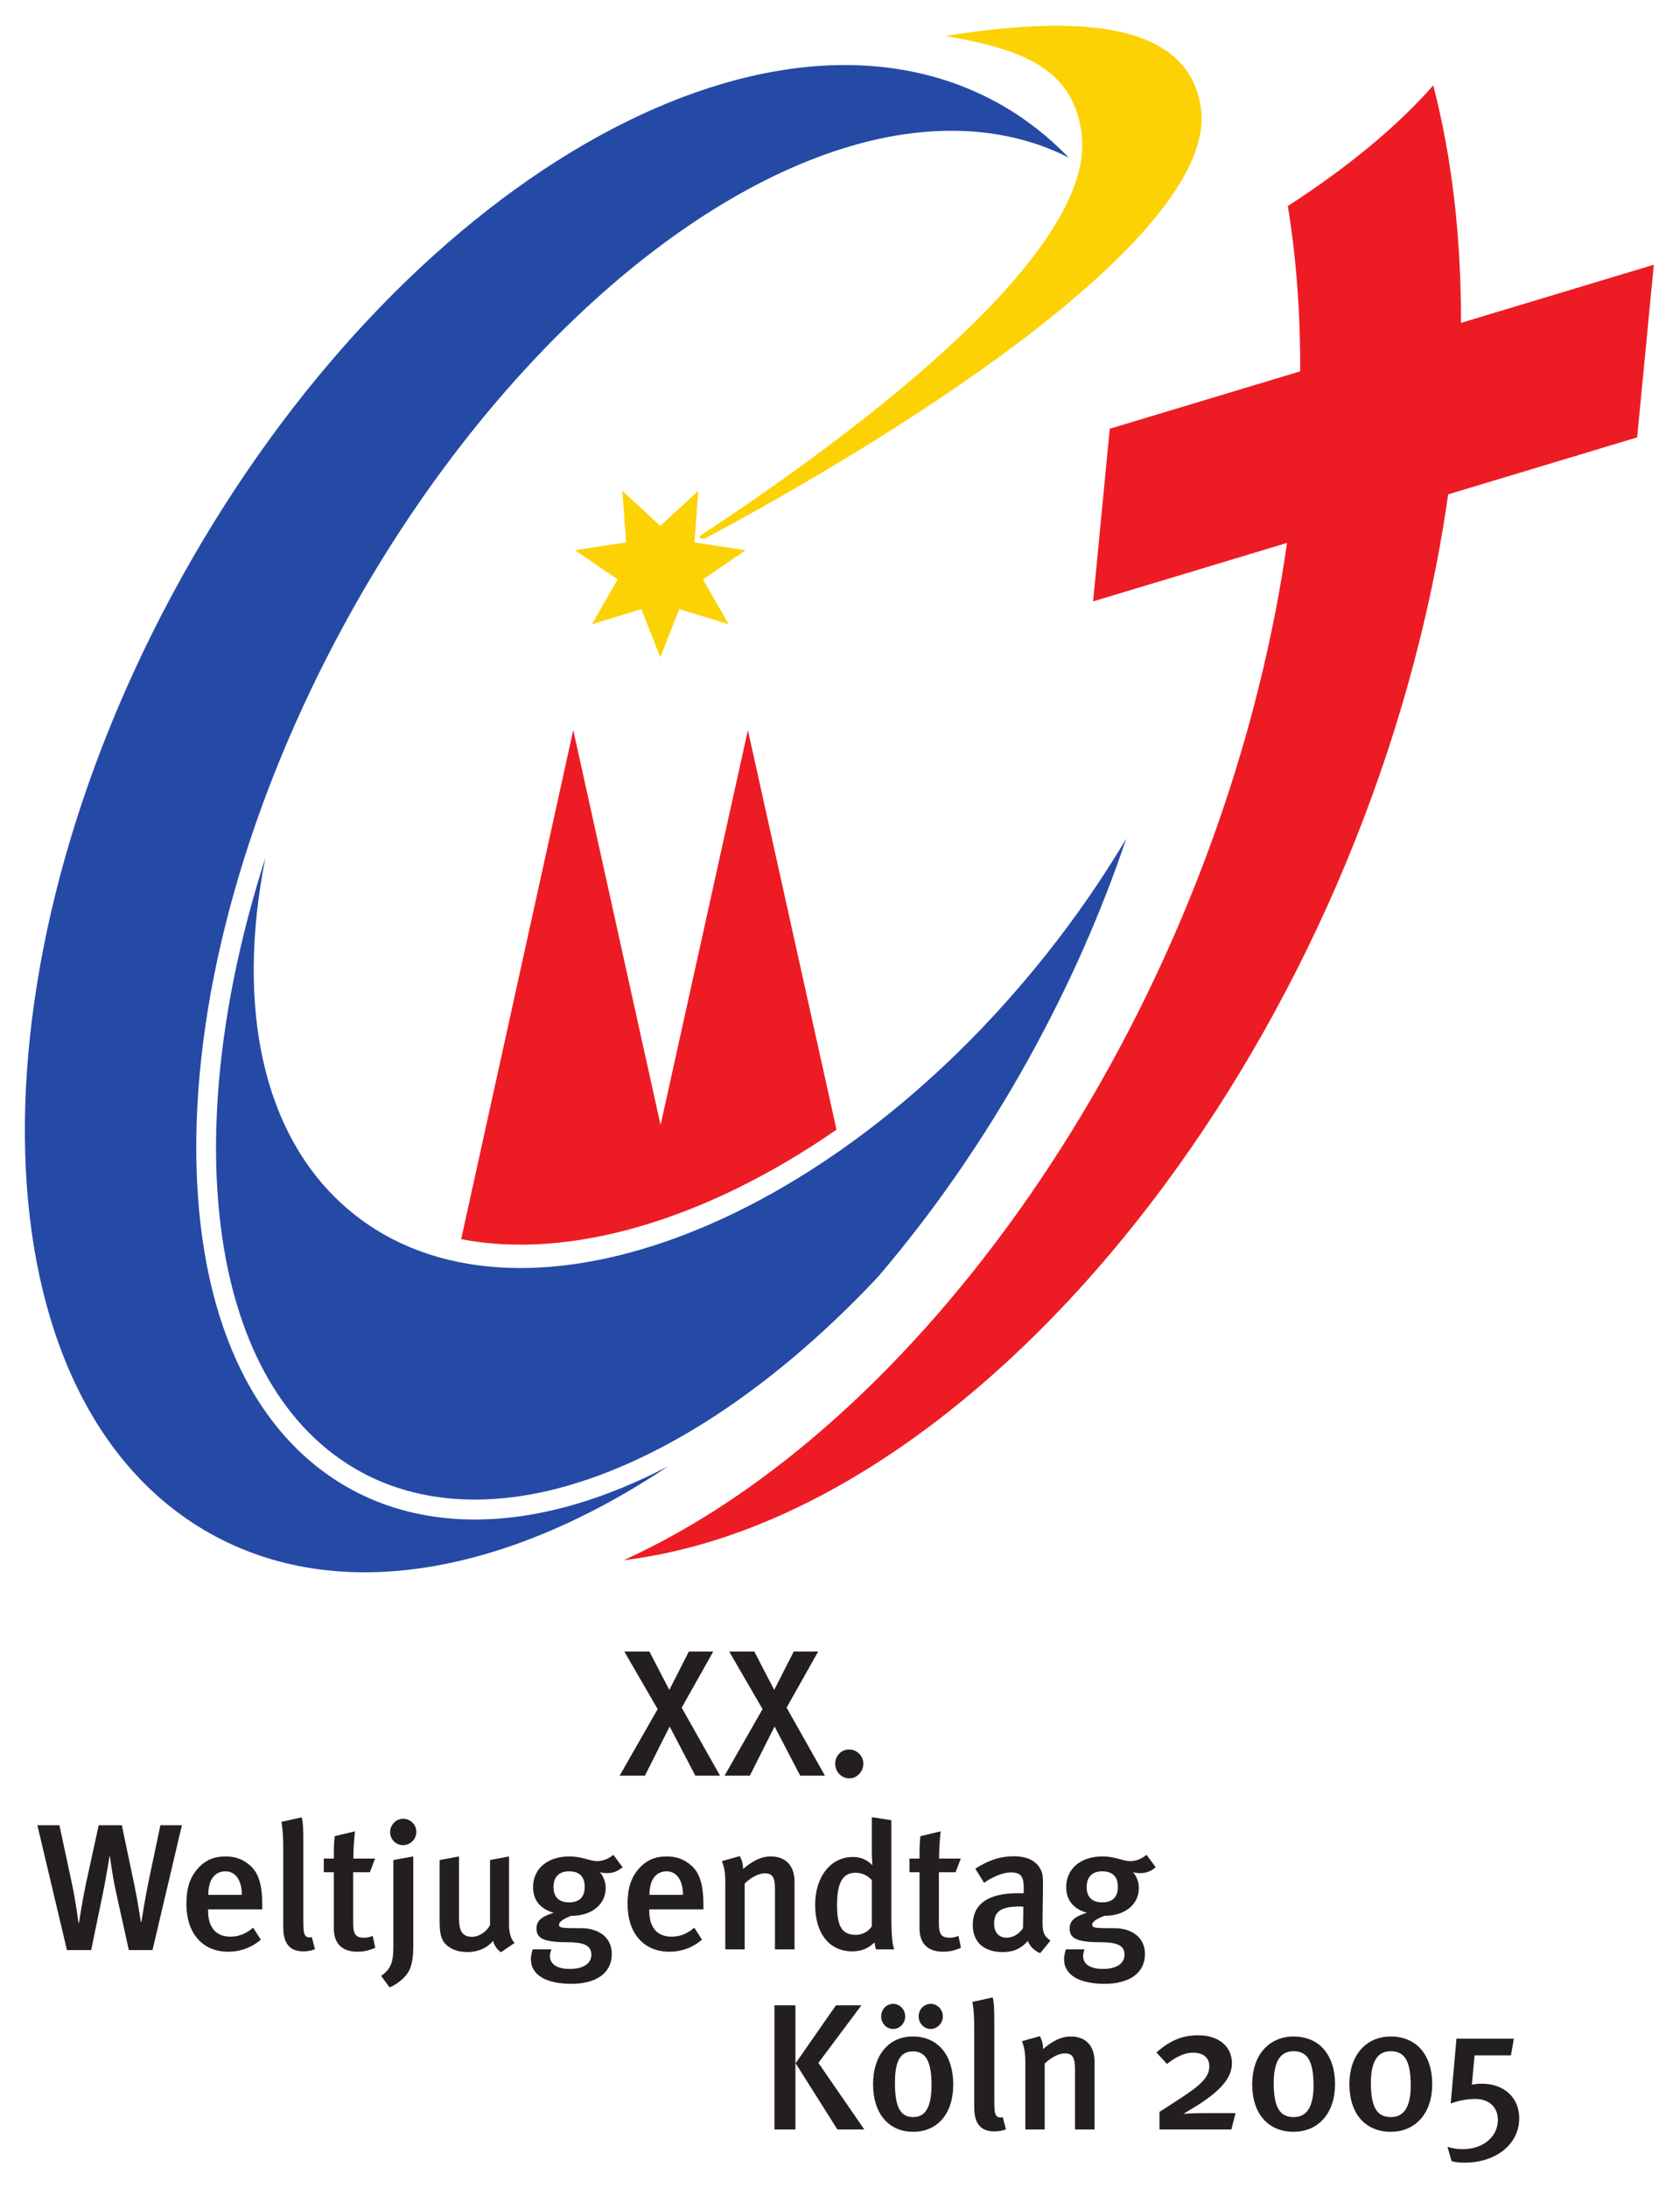
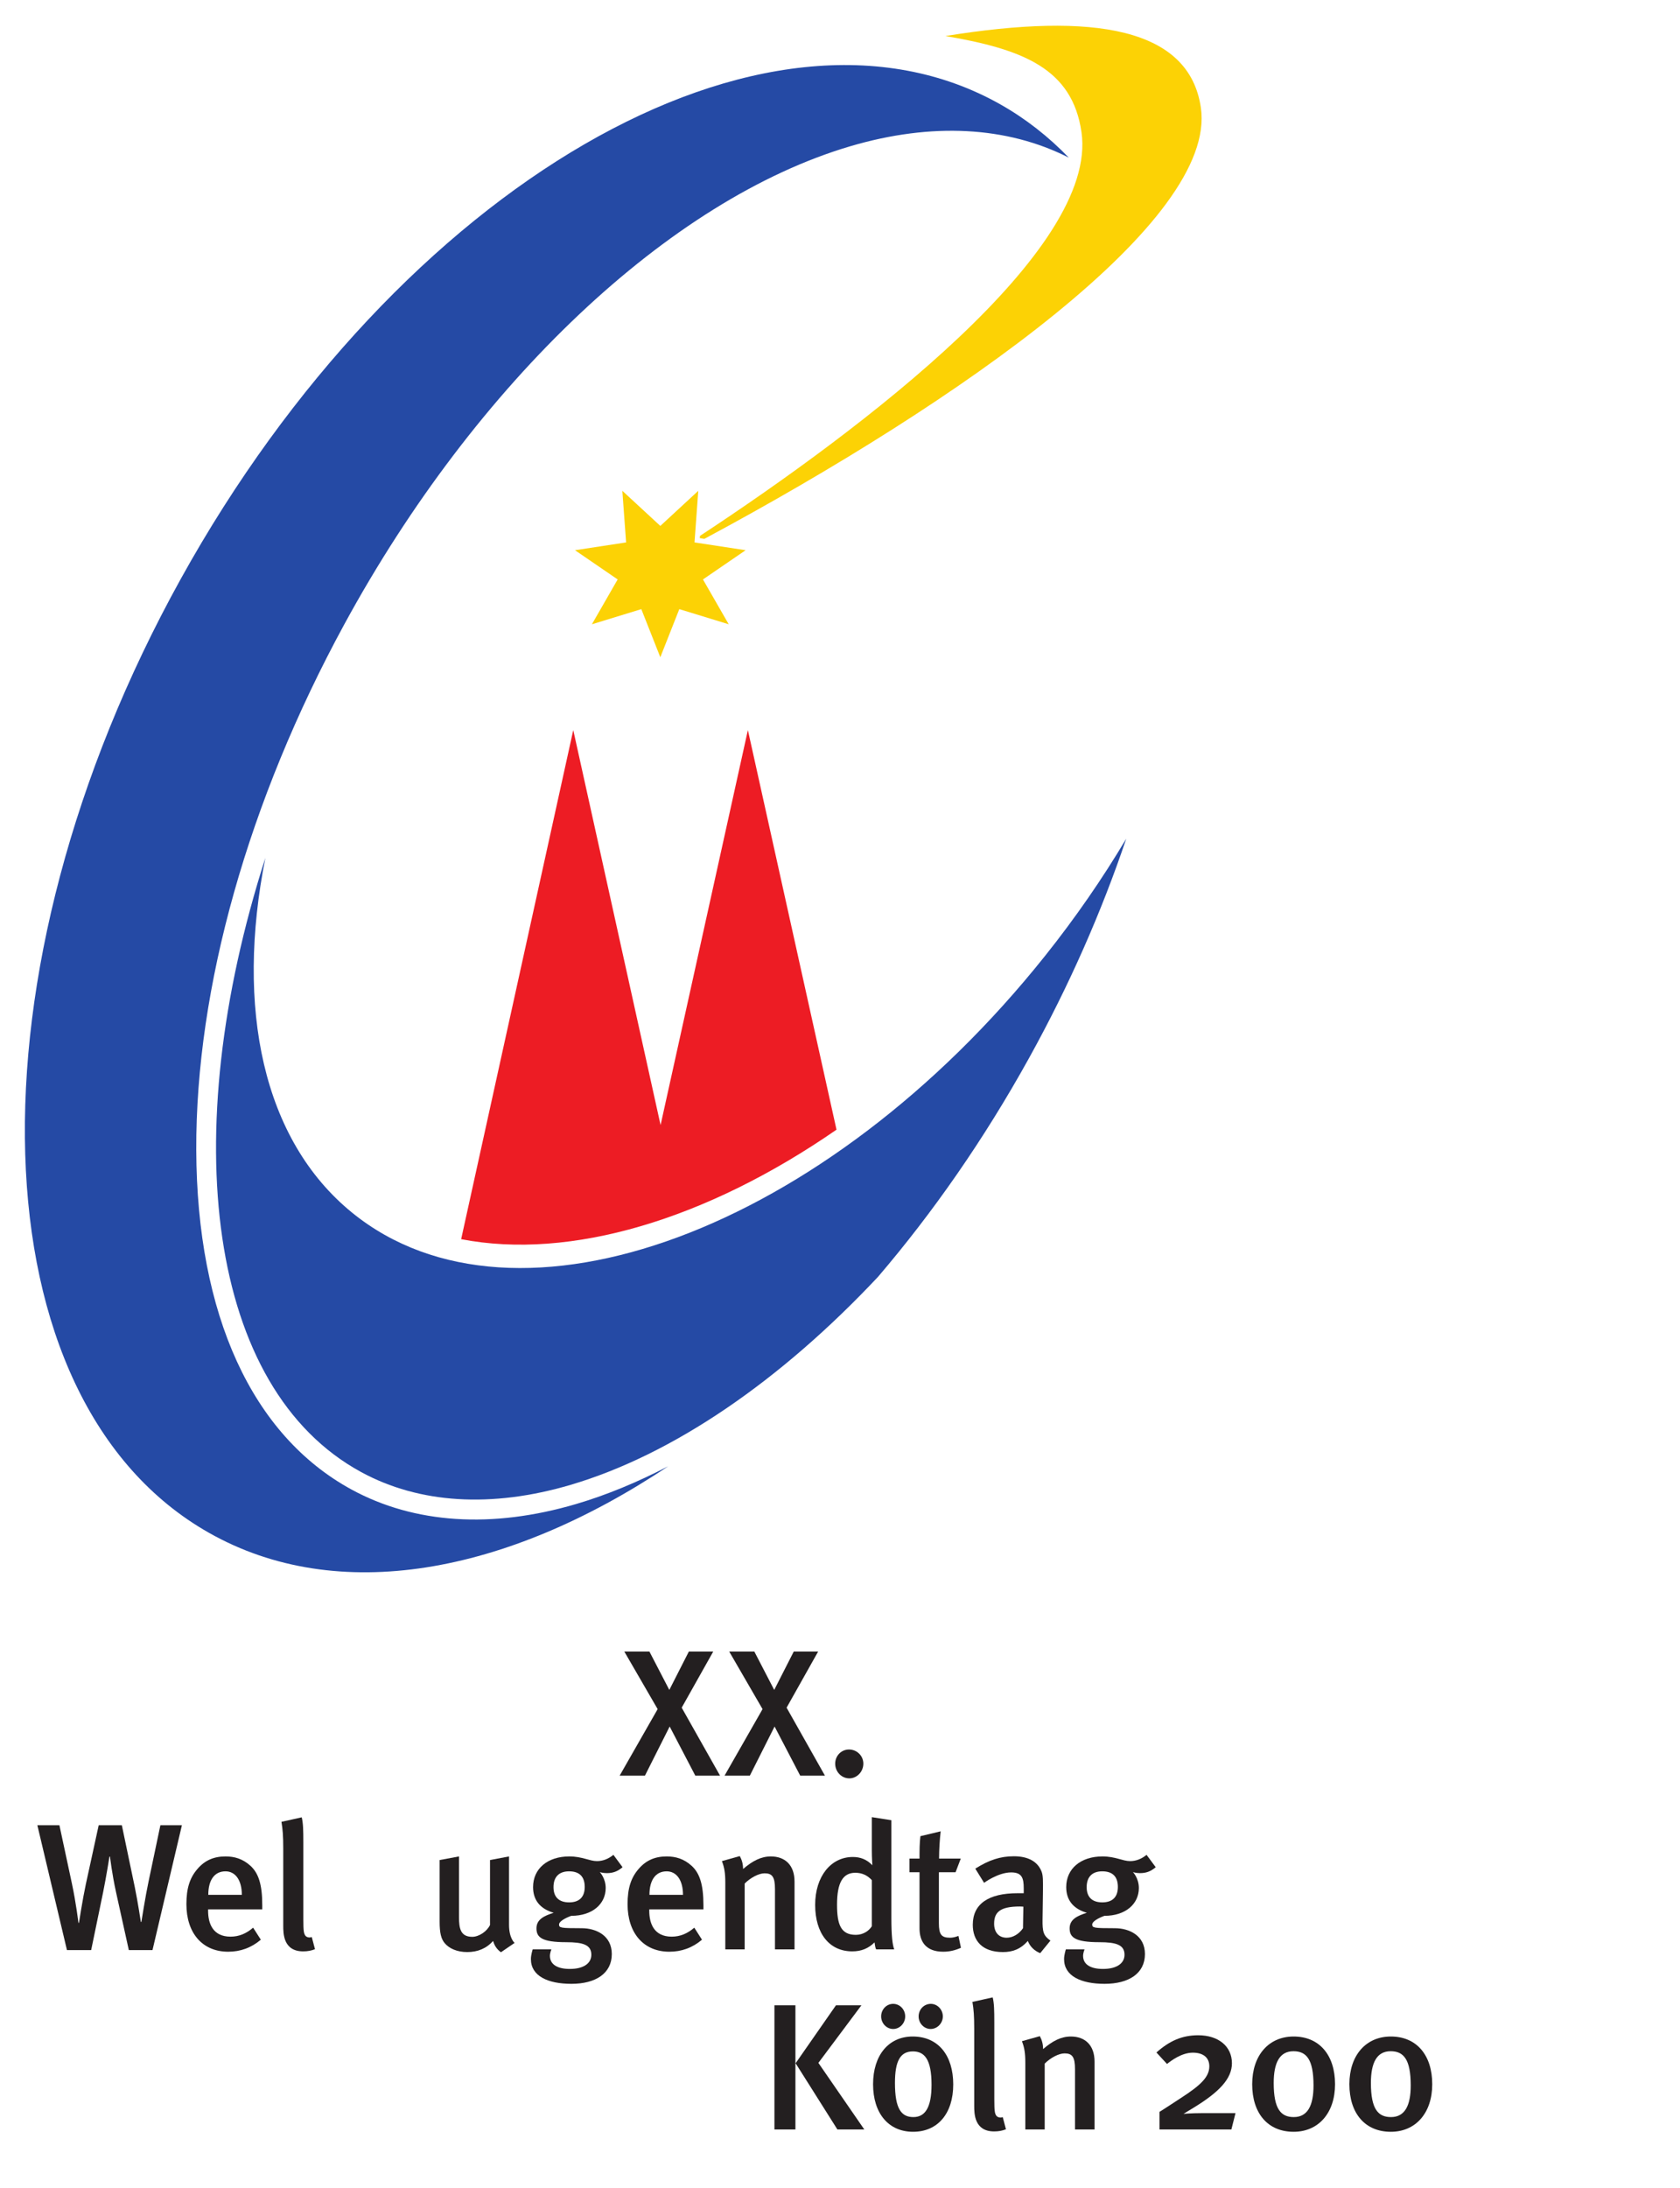
<svg xmlns="http://www.w3.org/2000/svg" version="1.1" width="660" height="859.32" id="svg2" xml:space="preserve">
  <defs id="defs6">
    <clipPath id="clipPath18">
      <path d="m 32.602,328.511 615,0 0,579.99 -615,0 0,-579.99 z" id="path20" />
    </clipPath>
  </defs>
  <g transform="matrix(1.25,0,0,-1.25,-110.82,1076.849)" id="g10">
    <g transform="matrix(4.785,0,0,4.785,-2158.597,-221.734)" id="g3129">
-       <path d="m 578.271,208.994 -12.667,-3.818 c 0.02,5.662 -0.606,10.906 -1.821,15.595 -2.364,-2.695 -5.611,-5.376 -9.551,-7.922 0.553,-3.4 0.83,-7.032 0.811,-10.855 l -12.507,-3.769 -1.094,-11.336 12.737,3.838 c -0.214,-1.494 -0.466,-3.007 -0.764,-4.54 -5.485,-28.182 -23.463,-53.47 -42.808,-62.257 10e-4,10e-4 0.002,10e-4 0.004,10e-4 22.996,2.799 46.892,32.047 53.37,65.326 0.306,1.574 0.565,3.127 0.783,4.66 l 12.412,3.74 1.095,11.337" id="path94" style="fill:#ed1c24;fill-opacity:1;fill-rule:nonzero;stroke:none" />
      <path d="m 543.619,171.308 c -1.553,-2.608 -3.333,-5.19 -5.335,-7.7 -14.39,-18.046 -34.766,-25.594 -45.511,-16.858 -5.884,4.785 -7.659,13.462 -5.697,23.298 -5.863,-18.274 -3.773,-34.851 6.284,-40.327 3.82,-2.081 8.577,-2.373 13.757,-0.845 6.75,1.991 13.804,6.853 20.195,13.658 3.606,4.216 6.962,9.026 9.907,14.34 2.651,4.783 4.782,9.64 6.4,14.434" id="path96" style="fill:#254aa5;fill-opacity:1;fill-rule:nonzero;stroke:none" />
      <path d="m 507.487,127.62 c -5.519,-1.628 -10.621,-1.299 -14.753,0.951 -6.536,3.559 -10.157,11.474 -10.198,22.287 -0.04,10.672 3.415,22.935 9.727,34.53 8.636,15.861 21.369,27.888 33.23,31.386 5.343,1.576 10.292,1.312 14.351,-0.747 -1.325,1.372 -2.818,2.549 -4.487,3.492 -15.381,8.697 -39.484,-5.251 -53.837,-31.152 -14.352,-25.902 -13.518,-53.949 1.863,-62.645 8.439,-4.772 19.506,-2.724 30.146,4.374 -2.023,-1.05 -4.045,-1.887 -6.042,-2.476" id="path98" style="fill:#254aa5;fill-opacity:1;fill-rule:nonzero;stroke:none" />
      <path d="m 524.588,152.2 -5.82,26.238 -5.735,-25.936 -5.735,25.936 -7.165,-32.526 -0.198,-0.902 c 7.167,-1.387 16.102,1.275 24.653,7.19" id="path100" style="fill:#ed1c24;fill-opacity:1;fill-rule:nonzero;stroke:none" />
      <path d="m 548.521,219.302 c -0.763,5.228 -6.975,6.296 -16.775,4.709 5.067,-0.867 8.325,-2.122 8.932,-6.308 1.126,-7.727 -14.297,-19.437 -25.057,-26.514 -0.005,-0.073 -0.009,-0.125 -0.011,-0.15 0.039,-0.006 0.146,-0.022 0.299,-0.045 16.88,9.056 33.691,20.892 32.612,28.308" id="path102" style="fill:#fcd205;fill-opacity:1;fill-rule:nonzero;stroke:none" />
      <path d="m 515.315,109.782 -1.685,3.228 -1.625,-3.228 -1.661,0 2.497,4.37 -2.191,3.782 1.649,0 1.308,-2.521 1.284,2.521 1.602,0 -2.073,-3.687 2.52,-4.465 -1.625,0" id="path104" style="fill:#231f20;fill-opacity:1;fill-rule:nonzero;stroke:none" />
      <path d="m 522.205,109.782 -1.684,3.228 -1.626,-3.228 -1.661,0 2.497,4.37 -2.191,3.782 1.65,0 1.307,-2.521 1.284,2.521 1.602,0 -2.073,-3.687 2.52,-4.465 -1.625,0" id="path106" style="fill:#231f20;fill-opacity:1;fill-rule:nonzero;stroke:none" />
      <path d="m 525.432,109.605 c -0.518,0 -0.93,0.436 -0.93,0.966 0,0.518 0.401,0.93 0.907,0.93 0.518,0 0.942,-0.412 0.942,-0.93 0,-0.53 -0.424,-0.966 -0.919,-0.966" id="path108" style="fill:#231f20;fill-opacity:1;fill-rule:nonzero;stroke:none" />
      <path d="m 479.662,98.329 -1.555,0 -0.836,3.782 c -0.271,1.225 -0.401,2.356 -0.401,2.356 l -0.035,0 c 0,0 -0.212,-1.332 -0.413,-2.321 l -0.789,-3.817 -1.59,0 -1.944,8.199 1.449,0 0.813,-3.793 c 0.283,-1.319 0.436,-2.615 0.436,-2.615 l 0.035,0 c 0,0 0.236,1.531 0.448,2.521 l 0.848,3.887 1.52,0 0.848,-4.052 c 0.2,-0.966 0.4,-2.298 0.4,-2.298 l 0.035,0 c 0,0 0.271,1.72 0.471,2.651 l 0.778,3.699 1.413,0 -1.931,-8.199" id="path110" style="fill:#231f20;fill-opacity:1;fill-rule:nonzero;stroke:none" />
      <path d="m 485.529,101.958 -2.203,0 c 0,0.965 0.4,1.543 1.131,1.543 0.648,0 1.072,-0.578 1.072,-1.543 z m 1.342,-0.955 0,0.271 c 0,1.39 -0.259,2.121 -0.777,2.592 -0.506,0.459 -1.048,0.613 -1.637,0.613 -0.754,0 -1.343,-0.248 -1.826,-0.802 -0.518,-0.589 -0.742,-1.284 -0.742,-2.332 0,-1.909 1.06,-3.122 2.744,-3.122 0.801,0 1.52,0.259 2.144,0.789 l -0.506,0.79 c -0.448,-0.389 -0.931,-0.59 -1.485,-0.59 -1.166,0 -1.472,0.872 -1.472,1.697 l 0,0.094 3.557,0" id="path112" style="fill:#231f20;fill-opacity:1;fill-rule:nonzero;stroke:none" />
      <path d="m 489.557,98.246 c -1.308,0 -1.308,1.179 -1.308,1.685 l 0,5.078 c 0,0.812 -0.035,1.248 -0.117,1.743 l 1.331,0.295 c 0.094,-0.366 0.106,-0.86 0.106,-1.638 l 0,-5.054 c 0,-0.801 0.035,-0.93 0.129,-1.072 0.071,-0.106 0.271,-0.165 0.424,-0.094 l 0.212,-0.801 c -0.235,-0.094 -0.482,-0.142 -0.777,-0.142" id="path114" style="fill:#231f20;fill-opacity:1;fill-rule:nonzero;stroke:none" />
-       <path d="m 492.855,104.337 1.425,0 -0.341,-0.895 -1.096,0 0,-3.346 c 0,-0.742 0.165,-0.954 0.731,-0.954 0.176,0 0.329,0.035 0.553,0.118 l 0.165,-0.778 c -0.389,-0.176 -0.766,-0.259 -1.166,-0.259 -1.154,0 -1.555,0.683 -1.555,1.531 l 0,3.688 -0.659,0 0,0.895 0.659,0 c 0,0.506 0,1.025 0.059,1.473 l 1.331,0.318 c -0.059,-0.483 -0.106,-1.202 -0.106,-1.791" id="path116" style="fill:#231f20;fill-opacity:1;fill-rule:nonzero;stroke:none" />
-       <path d="m 496.118,105.22 c -0.471,0 -0.848,0.378 -0.848,0.861 0,0.471 0.388,0.871 0.859,0.871 0.472,0 0.861,-0.388 0.861,-0.848 0,-0.495 -0.389,-0.884 -0.872,-0.884 z m 0.235,-8.493 c -0.271,-0.342 -0.636,-0.636 -1.119,-0.848 l -0.553,0.754 c 0.624,0.436 0.801,0.907 0.801,1.873 l 0,5.737 1.307,0.236 0,-5.962 c 0,-1.048 -0.224,-1.519 -0.436,-1.79" id="path118" style="fill:#231f20;fill-opacity:1;fill-rule:nonzero;stroke:none" />
      <path d="m 502.549,98.188 c -0.259,0.188 -0.412,0.4 -0.518,0.742 -0.436,-0.495 -1.013,-0.73 -1.696,-0.73 -0.672,0 -1.19,0.235 -1.484,0.588 -0.236,0.283 -0.33,0.672 -0.33,1.414 l 0,4.041 1.272,0.236 0,-3.994 c 0,-0.742 0.106,-1.284 0.871,-1.284 0.437,0 0.966,0.353 1.167,0.777 l 0,4.265 1.248,0.236 0,-4.489 c 0,-0.895 0.366,-1.19 0.366,-1.19 l -0.896,-0.612" id="path120" style="fill:#231f20;fill-opacity:1;fill-rule:nonzero;stroke:none" />
      <path d="m 507.025,103.501 c 0.683,0 1.025,-0.354 1.025,-1.025 0,-0.66 -0.353,-1.013 -1.025,-1.013 -0.636,0 -1.025,0.318 -1.025,1.001 0,0.671 0.365,1.037 1.025,1.037 z m 3.51,0.271 -0.6,0.812 c -0.33,-0.27 -0.695,-0.412 -1.084,-0.412 -0.483,0 -0.966,0.307 -1.814,0.307 -1.425,0 -2.379,-0.802 -2.379,-2.015 0,-0.848 0.459,-1.426 1.354,-1.685 -0.636,-0.2 -1.131,-0.436 -1.131,-1.025 0,-0.589 0.353,-0.906 1.956,-0.906 1.107,0 1.649,-0.177 1.649,-0.825 0,-0.554 -0.495,-0.931 -1.414,-0.931 -0.836,0 -1.307,0.306 -1.307,0.86 0,0.189 0.094,0.424 0.094,0.424 l -1.225,0 c 0,0 -0.118,-0.353 -0.118,-0.636 0,-1.119 1.119,-1.626 2.662,-1.626 1.59,0 2.651,0.683 2.651,1.956 0,1.213 -1.025,1.696 -1.979,1.696 -1.402,0 -1.485,0.024 -1.485,0.248 0,0.188 0.377,0.412 0.801,0.565 1.402,0 2.262,0.79 2.262,1.826 0,0.648 -0.389,1.048 -0.389,1.048 0,0 0.177,-0.07 0.46,-0.07 0.4,0 0.707,0.106 1.036,0.389" id="path122" style="fill:#231f20;fill-opacity:1;fill-rule:nonzero;stroke:none" />
      <path d="m 514.505,101.958 -2.203,0 c 0,0.965 0.401,1.543 1.131,1.543 0.648,0 1.072,-0.578 1.072,-1.543 z m 1.343,-0.955 0,0.271 c 0,1.39 -0.26,2.121 -0.778,2.592 -0.506,0.459 -1.048,0.613 -1.637,0.613 -0.754,0 -1.343,-0.248 -1.826,-0.802 -0.518,-0.589 -0.742,-1.284 -0.742,-2.332 0,-1.909 1.06,-3.122 2.744,-3.122 0.801,0 1.52,0.259 2.144,0.789 l -0.506,0.79 c -0.448,-0.389 -0.931,-0.59 -1.484,-0.59 -1.166,0 -1.473,0.872 -1.473,1.697 l 0,0.094 3.558,0" id="path124" style="fill:#231f20;fill-opacity:1;fill-rule:nonzero;stroke:none" />
      <path d="m 520.547,98.376 0,3.958 c 0,0.813 -0.188,1.037 -0.683,1.037 -0.377,0 -0.919,-0.283 -1.307,-0.671 l 0,-4.324 -1.273,0 0,4.383 c 0,0.624 -0.058,0.989 -0.223,1.413 l 1.177,0.33 c 0.142,-0.271 0.213,-0.53 0.213,-0.848 0.636,0.542 1.189,0.825 1.825,0.825 0.919,0 1.555,-0.554 1.555,-1.65 l 0,-4.453 -1.284,0" id="path126" style="fill:#231f20;fill-opacity:1;fill-rule:nonzero;stroke:none" />
      <path d="m 526.908,99.896 c -0.177,-0.295 -0.565,-0.566 -1.049,-0.566 -0.977,0 -1.236,0.66 -1.236,1.979 0,1.438 0.377,2.097 1.201,2.097 0.436,0 0.79,-0.164 1.084,-0.483 l 0,-3.027 z m 1.472,-1.52 c -0.117,0.295 -0.188,0.896 -0.188,2.074 l 0,6.408 -1.284,0.2 0,-2.179 c 0,-0.518 0.035,-0.978 0.035,-0.978 -0.365,0.377 -0.777,0.542 -1.283,0.542 -1.438,0 -2.474,-1.272 -2.474,-3.145 0,-1.862 0.918,-3.052 2.438,-3.052 0.589,0 1.06,0.189 1.461,0.59 0.035,-0.248 0.047,-0.33 0.105,-0.46 l 1.19,0" id="path128" style="fill:#231f20;fill-opacity:1;fill-rule:nonzero;stroke:none" />
      <path d="m 531.325,104.337 1.425,0 -0.341,-0.895 -1.096,0 0,-3.346 c 0,-0.742 0.165,-0.954 0.73,-0.954 0.177,0 0.33,0.035 0.554,0.118 l 0.165,-0.778 c -0.389,-0.176 -0.766,-0.259 -1.166,-0.259 -1.154,0 -1.555,0.683 -1.555,1.531 l 0,3.688 -0.66,0 0,0.895 0.66,0 c 0,0.506 0,1.025 0.059,1.473 l 1.331,0.318 c -0.059,-0.483 -0.106,-1.202 -0.106,-1.791" id="path130" style="fill:#231f20;fill-opacity:1;fill-rule:nonzero;stroke:none" />
      <path d="m 536.861,101.18 -0.023,-1.414 c -0.26,-0.377 -0.66,-0.624 -1.072,-0.624 -0.519,0 -0.825,0.353 -0.825,0.919 0,0.754 0.389,1.131 1.685,1.131 0.094,0 0.235,-0.012 0.235,-0.012 z m 1.779,-2.227 c -0.459,0.319 -0.53,0.578 -0.519,1.379 l 0.024,1.708 c 0.012,0.883 0.012,1.202 -0.094,1.461 -0.259,0.648 -0.884,0.989 -1.814,0.989 -0.895,0 -1.637,-0.247 -2.533,-0.813 l 0.577,-0.93 c 0,0 0.919,0.683 1.779,0.683 0.707,0 0.825,-0.365 0.825,-1.049 l 0,-0.317 -0.401,0 c -1.908,0 -2.945,-0.695 -2.945,-2.074 0,-1.037 0.613,-1.79 1.979,-1.79 0.636,0 1.155,0.188 1.638,0.73 0.141,-0.377 0.447,-0.66 0.812,-0.801 l 0.672,0.824" id="path132" style="fill:#231f20;fill-opacity:1;fill-rule:nonzero;stroke:none" />
      <path d="m 542.044,103.501 c 0.683,0 1.025,-0.354 1.025,-1.025 0,-0.66 -0.354,-1.013 -1.025,-1.013 -0.636,0 -1.025,0.318 -1.025,1.001 0,0.671 0.365,1.037 1.025,1.037 z m 3.51,0.271 -0.601,0.812 c -0.329,-0.27 -0.695,-0.412 -1.083,-0.412 -0.484,0 -0.966,0.307 -1.814,0.307 -1.426,0 -2.38,-0.802 -2.38,-2.015 0,-0.848 0.46,-1.426 1.355,-1.685 -0.636,-0.2 -1.131,-0.436 -1.131,-1.025 0,-0.589 0.353,-0.906 1.956,-0.906 1.107,0 1.649,-0.177 1.649,-0.825 0,-0.554 -0.495,-0.931 -1.414,-0.931 -0.836,0 -1.307,0.306 -1.307,0.86 0,0.189 0.094,0.424 0.094,0.424 l -1.225,0 c 0,0 -0.118,-0.353 -0.118,-0.636 0,-1.119 1.119,-1.626 2.662,-1.626 1.59,0 2.65,0.683 2.65,1.956 0,1.213 -1.024,1.696 -1.979,1.696 -1.401,0 -1.484,0.024 -1.484,0.248 0,0.188 0.377,0.412 0.801,0.565 1.402,0 2.262,0.79 2.262,1.826 0,0.648 -0.389,1.048 -0.389,1.048 0,0 0.177,-0.07 0.459,-0.07 0.401,0 0.707,0.106 1.037,0.389" id="path134" style="fill:#231f20;fill-opacity:1;fill-rule:nonzero;stroke:none" />
      <path d="m 526.224,94.704 -2.826,-3.781 3.015,-4.371 -1.767,0 -2.744,4.347 2.65,3.805 1.672,0 z m -4.334,-8.152 -1.379,0 0,8.152 1.379,0 0,-8.152 z" id="path136" style="fill:#231f20;fill-opacity:1;fill-rule:nonzero;stroke:none" />
      <path d="m 529.605,91.677 c 0.754,0 1.225,-0.507 1.225,-2.191 0,-1.497 -0.424,-2.121 -1.19,-2.121 -0.777,0 -1.213,0.507 -1.213,2.239 0,1.448 0.353,2.073 1.178,2.073 z m 1.967,2.297 c 0,0.459 -0.365,0.825 -0.789,0.825 -0.448,0 -0.801,-0.366 -0.801,-0.825 0,-0.448 0.353,-0.825 0.789,-0.825 0.436,0 0.801,0.377 0.801,0.825 z m -2.473,0 c 0,0.459 -0.354,0.825 -0.79,0.825 -0.436,0 -0.789,-0.366 -0.789,-0.825 0,-0.448 0.353,-0.825 0.789,-0.825 0.436,0 0.79,0.377 0.79,0.825 z m 0.494,-1.319 c -1.578,0 -2.603,-1.225 -2.603,-3.134 0,-1.908 1.013,-3.122 2.627,-3.122 1.614,0 2.638,1.19 2.638,3.11 0,1.885 -0.966,3.146 -2.662,3.146" id="path138" style="fill:#231f20;fill-opacity:1;fill-rule:nonzero;stroke:none" />
      <path d="m 534.941,86.423 c -1.308,0 -1.308,1.178 -1.308,1.684 l 0,5.078 c 0,0.813 -0.035,1.248 -0.117,1.743 l 1.331,0.295 c 0.094,-0.366 0.106,-0.86 0.106,-1.638 l 0,-5.054 c 0,-0.801 0.035,-0.93 0.129,-1.071 0.071,-0.107 0.271,-0.166 0.424,-0.095 l 0.212,-0.801 c -0.235,-0.094 -0.483,-0.141 -0.777,-0.141" id="path140" style="fill:#231f20;fill-opacity:1;fill-rule:nonzero;stroke:none" />
      <path d="m 540.253,86.552 0,3.958 c 0,0.813 -0.188,1.037 -0.683,1.037 -0.377,0 -0.919,-0.282 -1.307,-0.671 l 0,-4.324 -1.273,0 0,4.383 c 0,0.624 -0.058,0.989 -0.223,1.413 l 1.178,0.33 c 0.141,-0.271 0.212,-0.53 0.212,-0.848 0.635,0.542 1.189,0.825 1.825,0.825 0.919,0 1.555,-0.554 1.555,-1.65 l 0,-4.453 -1.284,0" id="path142" style="fill:#231f20;fill-opacity:1;fill-rule:nonzero;stroke:none" />
      <path d="m 550.524,86.552 -4.723,0 0,1.155 c 0.165,0.094 1.402,0.907 1.402,0.907 1.296,0.837 1.872,1.378 1.872,2.085 0,0.589 -0.424,0.895 -1.083,0.895 -0.73,0 -1.414,-0.518 -1.696,-0.742 l -0.695,0.754 c 0.848,0.754 1.673,1.131 2.744,1.131 1.319,0 2.215,-0.719 2.215,-1.838 0,-1.013 -0.837,-1.896 -2.521,-2.921 l -0.659,-0.401 c 0,0 0.518,0.047 1.189,0.047 l 2.226,0 -0.271,-1.072" id="path144" style="fill:#231f20;fill-opacity:1;fill-rule:nonzero;stroke:none" />
      <path d="m 555.919,89.439 c 0,-1.32 -0.389,-2.074 -1.295,-2.074 -0.837,0 -1.32,0.507 -1.32,2.239 0,1.331 0.389,2.085 1.296,2.085 0.836,0 1.319,-0.507 1.319,-2.25 z m 1.414,0.082 c 0,1.909 -1.025,3.134 -2.721,3.134 -1.625,0 -2.721,-1.225 -2.721,-3.134 0,-1.908 1.024,-3.122 2.721,-3.122 1.625,0 2.721,1.225 2.721,3.122" id="path146" style="fill:#231f20;fill-opacity:1;fill-rule:nonzero;stroke:none" />
      <path d="m 562.304,89.439 c 0,-1.32 -0.389,-2.074 -1.296,-2.074 -0.837,0 -1.32,0.507 -1.32,2.239 0,1.331 0.389,2.085 1.296,2.085 0.836,0 1.32,-0.507 1.32,-2.25 z m 1.413,0.082 c 0,1.909 -1.025,3.134 -2.721,3.134 -1.626,0 -2.721,-1.225 -2.721,-3.134 0,-1.908 1.025,-3.122 2.721,-3.122 1.625,0 2.721,1.225 2.721,3.122" id="path148" style="fill:#231f20;fill-opacity:1;fill-rule:nonzero;stroke:none" />
-       <path d="m 565.86,84.373 c -0.364,0 -0.53,0.012 -0.871,0.094 l -0.271,0.943 c 0.365,-0.107 0.66,-0.153 1.001,-0.153 1.331,0 2.309,0.812 2.309,1.92 0,0.848 -0.589,1.378 -1.484,1.378 -0.507,0 -1.025,-0.094 -1.614,-0.295 l 0.377,4.253 3.769,0 -0.188,-1.095 -2.391,0 -0.177,-1.92 c 0.33,0.047 0.424,0.058 0.671,0.058 1.402,0 2.439,-0.883 2.439,-2.262 0,-1.731 -1.555,-2.921 -3.57,-2.921" id="path150" style="fill:#231f20;fill-opacity:1;fill-rule:nonzero;stroke:none" />
      <path d="m 510.619,190.738 0.15,0.023 c 0,0 -0.2,2.738 -0.248,3.388 0.479,-0.443 2.495,-2.305 2.495,-2.305 0,0 2.015,1.862 2.493,2.304 -0.047,-0.649 -0.247,-3.387 -0.247,-3.387 0,0 2.713,-0.414 3.357,-0.512 -0.538,-0.369 -2.802,-1.919 -2.802,-1.919 0,0 1.368,-2.379 1.692,-2.945 -0.623,0.191 -3.246,0.995 -3.246,0.995 0,0 -1.008,-2.553 -1.247,-3.159 -0.24,0.606 -1.248,3.159 -1.248,3.159 0,0 -2.623,-0.804 -3.246,-0.995 0.324,0.566 1.692,2.945 1.692,2.945 0,0 -2.265,1.55 -2.802,1.919 0.644,0.098 3.207,0.489 3.207,0.489" id="path152" style="fill:#fcd205;fill-opacity:1;fill-rule:nonzero;stroke:none" />
    </g>
  </g>
</svg>